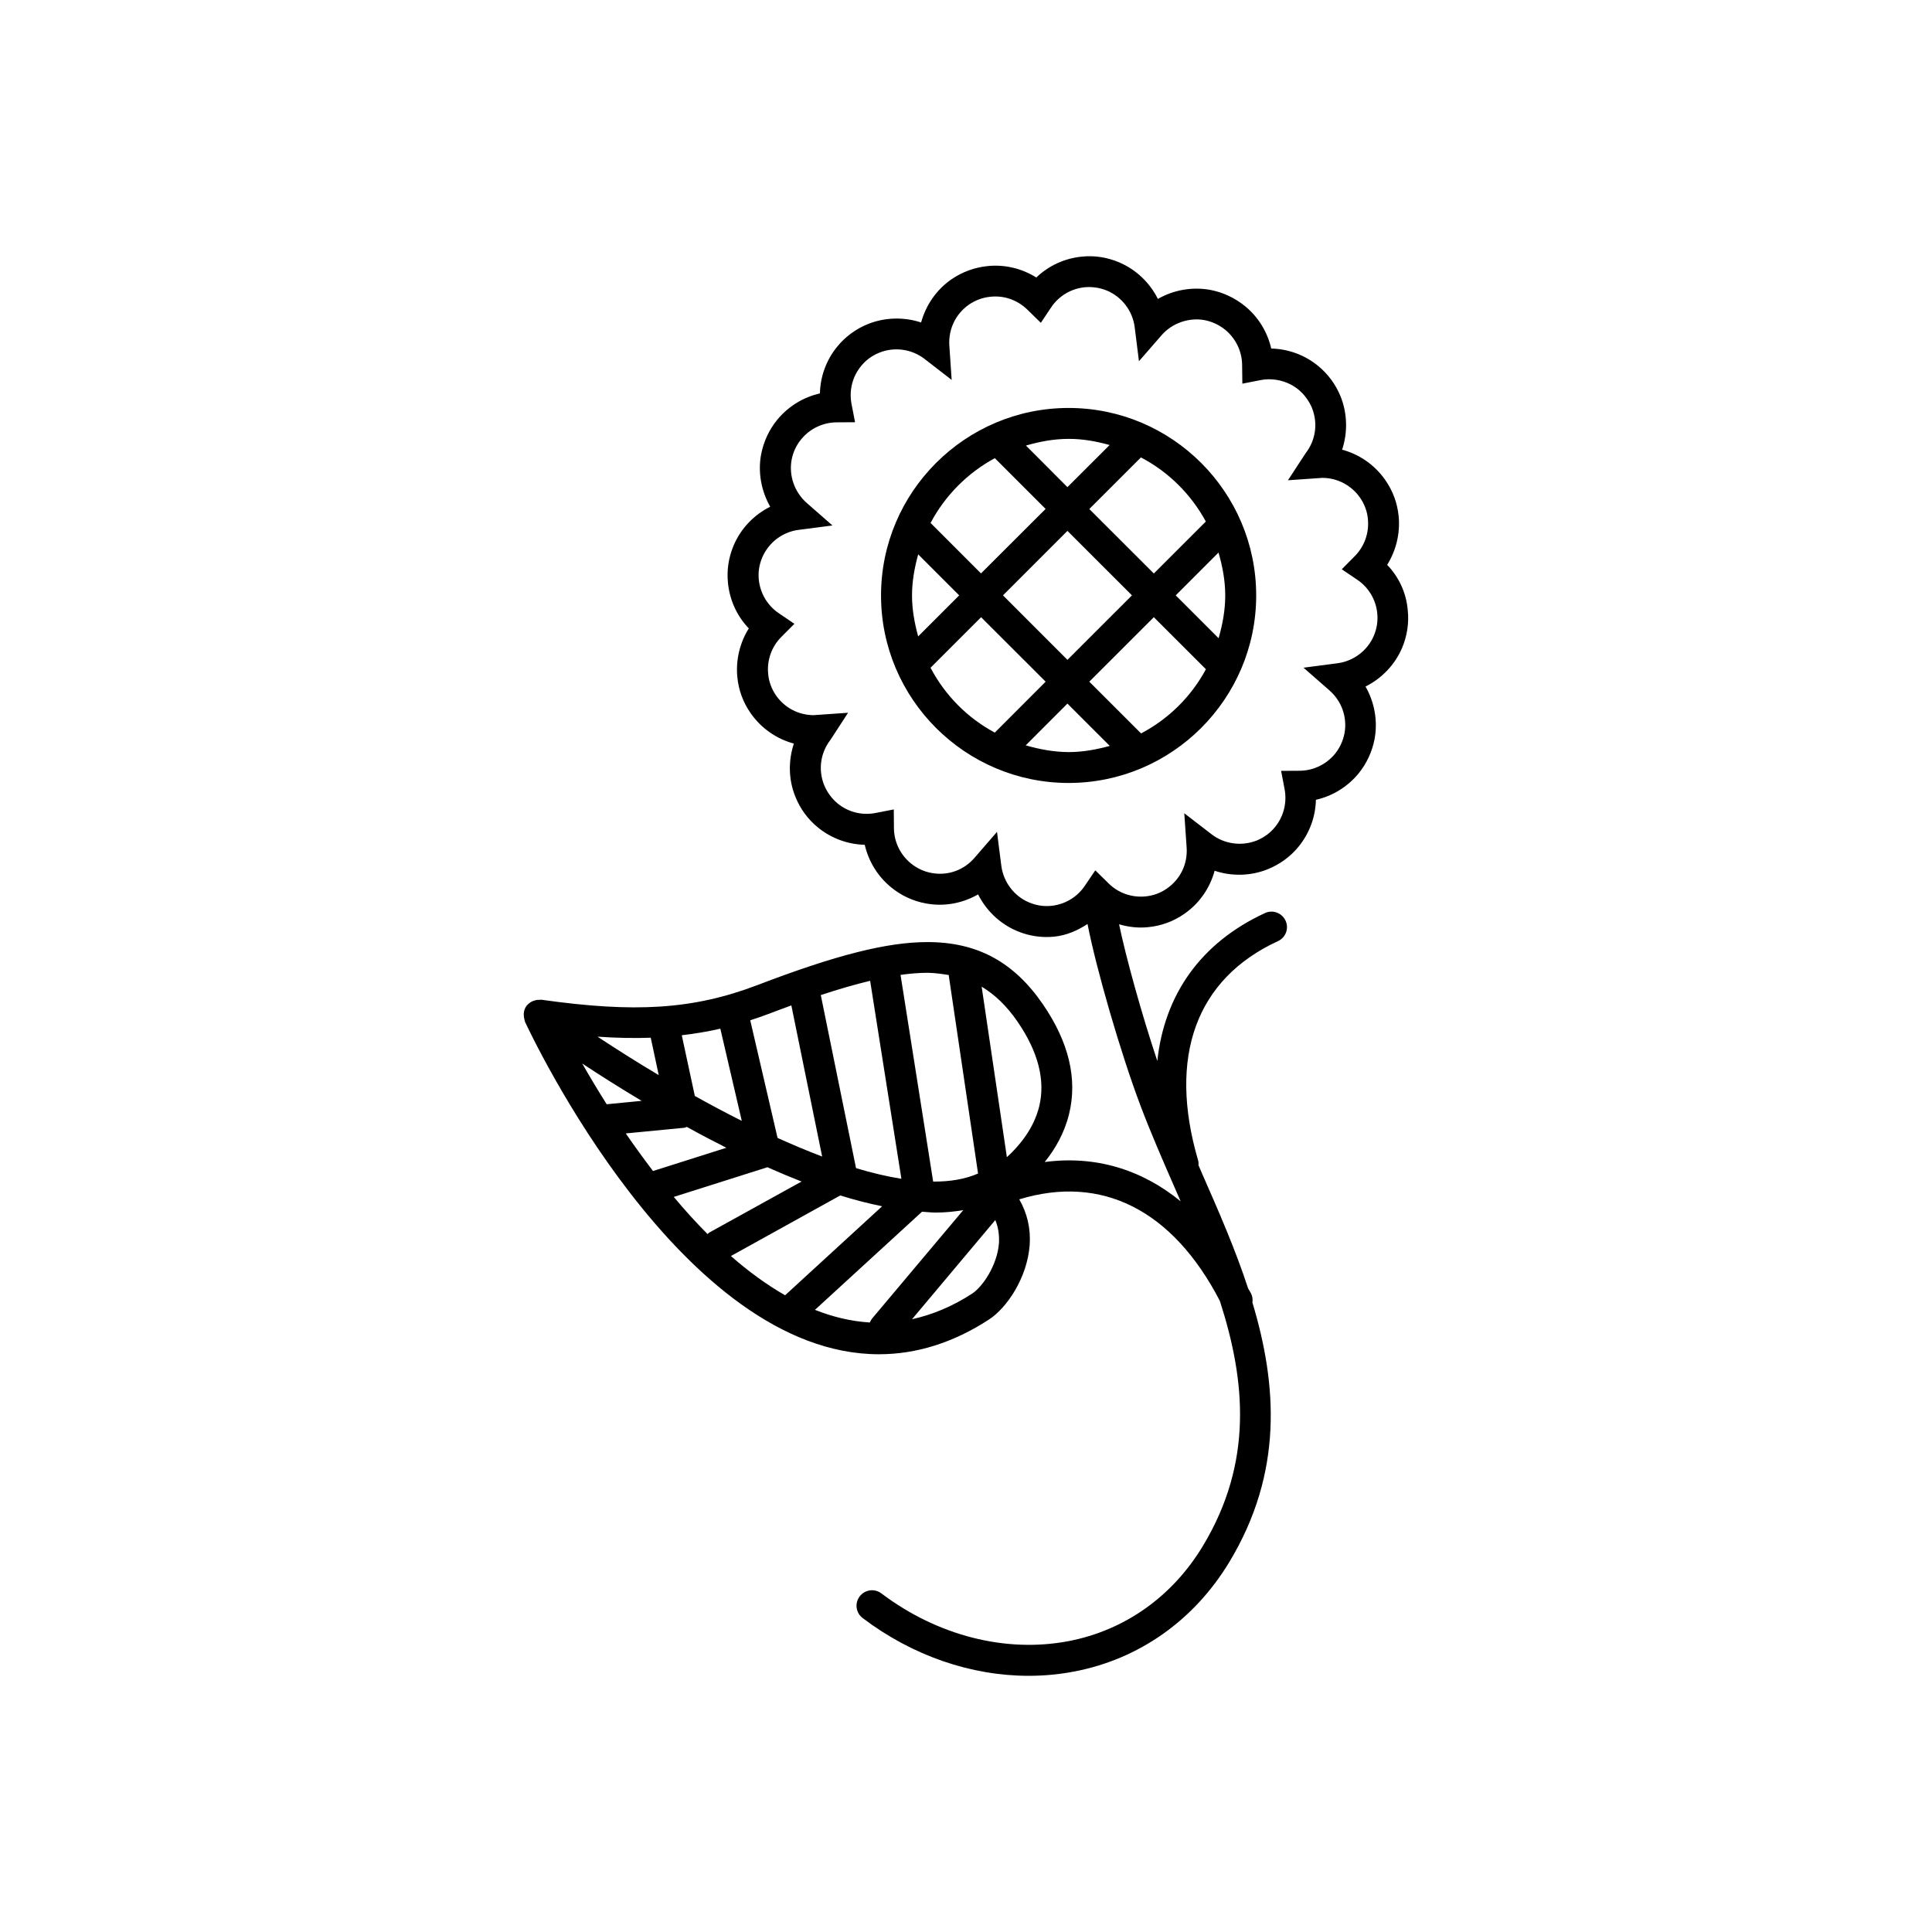
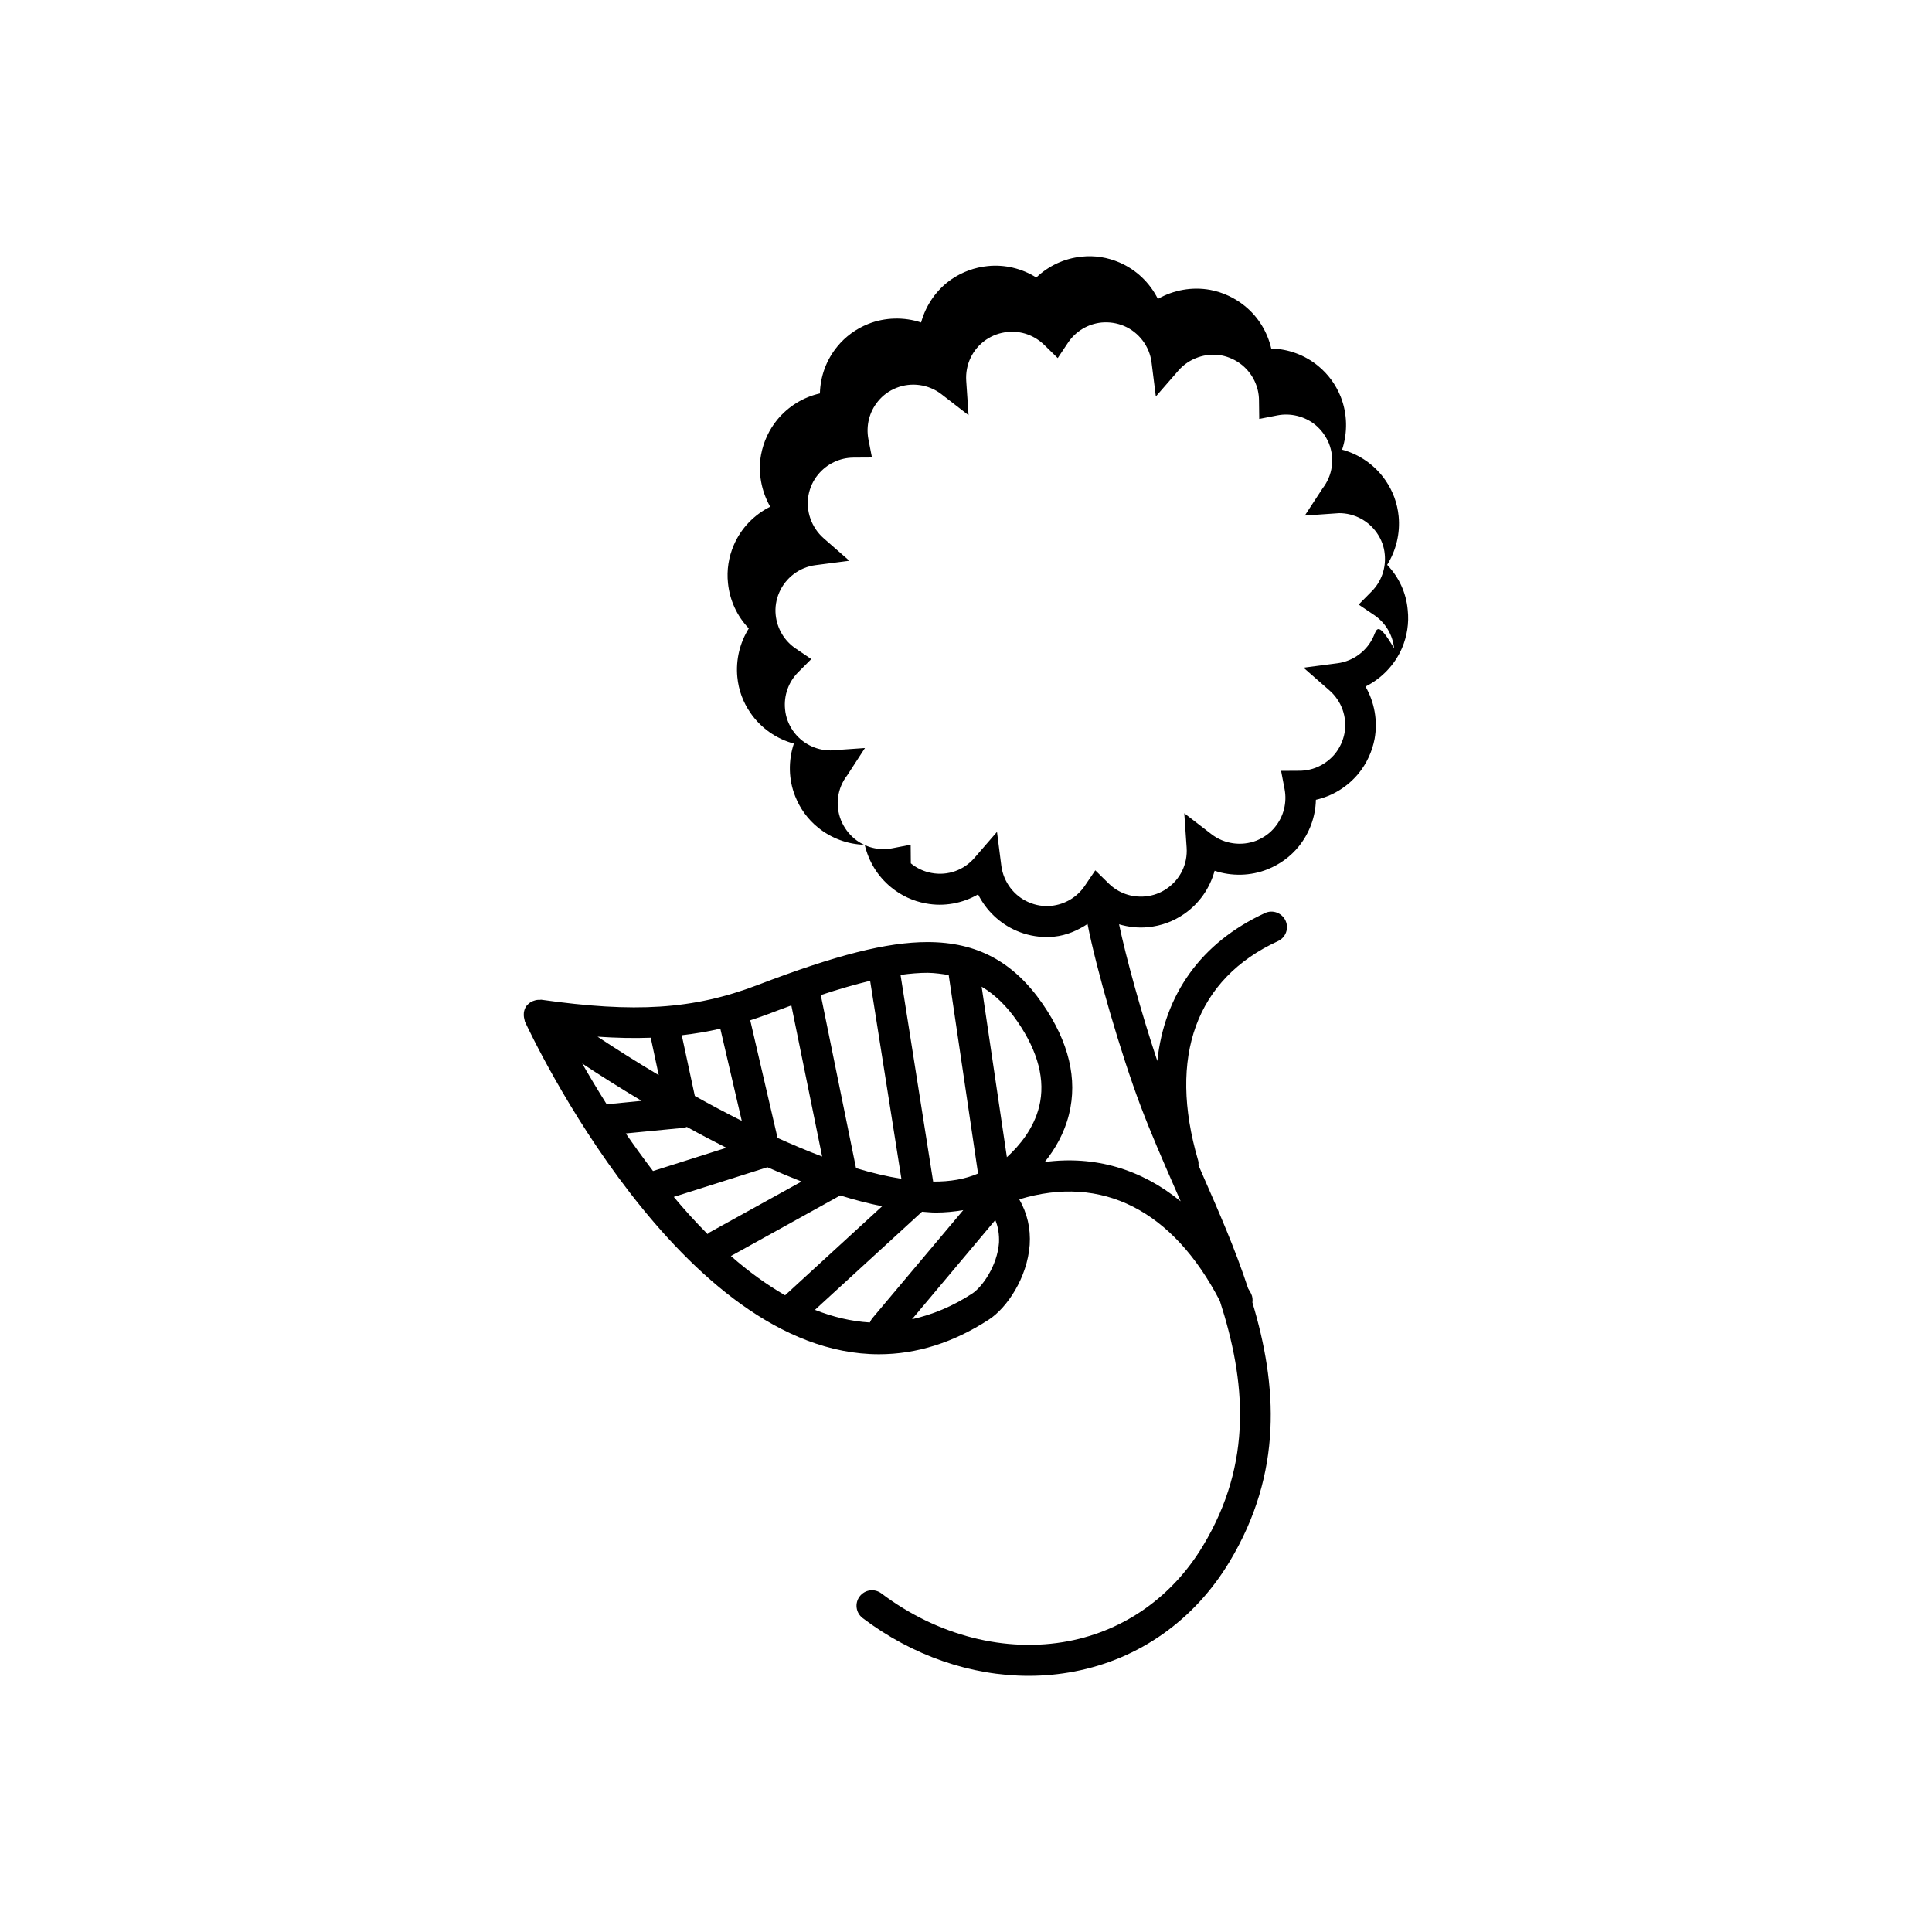
<svg xmlns="http://www.w3.org/2000/svg" version="1.1" id="Layer_1" x="0px" y="0px" width="50px" height="50px" viewBox="0 0 50 50" enable-background="new 0 0 50 50" xml:space="preserve">
  <g>
-     <path d="M35.9,14.618c0.23-0.37,0.34-0.811,0.297-1.258c-0.033-0.337-0.148-0.651-0.342-0.931c-0.271-0.393-0.67-0.67-1.121-0.791   c0.145-0.44,0.139-0.928-0.037-1.372c-0.127-0.314-0.324-0.583-0.586-0.798C33.77,9.188,33.34,9.03,32.9,9.02   c-0.1-0.429-0.334-0.817-0.684-1.101c-0.26-0.211-0.568-0.355-0.896-0.417c-0.467-0.085-0.951,0.003-1.354,0.234   c-0.207-0.415-0.557-0.754-0.994-0.943c-0.311-0.133-0.641-0.187-0.979-0.151c-0.447,0.045-0.857,0.237-1.174,0.54   C26.447,6.947,26,6.84,25.561,6.886c-0.333,0.033-0.655,0.15-0.934,0.34c-0.393,0.271-0.666,0.672-0.789,1.12   c-0.436-0.146-0.936-0.136-1.369,0.038c-0.312,0.124-0.592,0.328-0.801,0.586c-0.285,0.347-0.438,0.772-0.449,1.212   c-0.43,0.097-0.816,0.333-1.104,0.681c-0.211,0.258-0.354,0.568-0.418,0.899c-0.086,0.467,0.006,0.947,0.236,1.352   c-0.416,0.207-0.756,0.557-0.943,0.994c-0.133,0.309-0.186,0.648-0.15,0.982c0.045,0.445,0.234,0.856,0.539,1.173   c-0.232,0.371-0.34,0.812-0.297,1.259c0.033,0.337,0.146,0.65,0.342,0.931c0.271,0.393,0.672,0.67,1.121,0.791   c-0.146,0.442-0.141,0.929,0.037,1.37c0.123,0.31,0.322,0.587,0.586,0.801c0.342,0.279,0.771,0.438,1.211,0.448   c0.1,0.429,0.334,0.816,0.682,1.1c0.26,0.214,0.57,0.358,0.898,0.417c0.471,0.09,0.949-0.001,1.354-0.233   c0.209,0.416,0.559,0.754,0.991,0.94c0.248,0.108,0.514,0.163,0.783,0.163c0.064,0,0.133-0.003,0.197-0.01   c0.316-0.032,0.604-0.159,0.861-0.327c0.229,1.176,0.861,3.355,1.373,4.708c0.262,0.694,0.568,1.395,0.877,2.103   c0.055,0.122,0.107,0.243,0.16,0.366c-1.018-0.832-2.215-1.189-3.518-1.017c0.268-0.333,0.508-0.745,0.629-1.237   c0.225-0.91-0.004-1.867-0.678-2.848c-0.754-1.097-1.702-1.607-2.983-1.607c-1.049,0-2.365,0.333-4.406,1.114   c-1.666,0.634-3.172,0.72-5.596,0.377c-0.012-0.001-0.021,0.005-0.031,0.004c-0.051-0.003-0.1,0.003-0.146,0.02   c-0.018,0.005-0.029,0.009-0.049,0.017c-0.055,0.026-0.104,0.062-0.146,0.114c-0.002,0.001-0.004,0.002-0.004,0.003v0.001   c-0.002,0-0.002,0-0.002,0c-0.039,0.055-0.06,0.115-0.068,0.178c-0.002,0.019-0.002,0.033-0.002,0.052   c0,0.05,0.009,0.097,0.022,0.144c0.005,0.011,0.002,0.021,0.007,0.033c0.164,0.352,4.043,8.61,9.164,8.61   c0.973,0,1.93-0.302,2.845-0.898c0.467-0.303,0.992-1.082,1.055-1.931c0.029-0.429-0.066-0.825-0.27-1.18   c2.141-0.652,3.973,0.28,5.191,2.627c0.668,2.066,0.865,4.181-0.438,6.342c-0.789,1.31-2.021,2.184-3.475,2.464   c-1.627,0.311-3.393-0.138-4.846-1.235c-0.179-0.134-0.427-0.099-0.562,0.078c-0.134,0.176-0.099,0.427,0.077,0.56   c1.289,0.977,2.808,1.495,4.297,1.495c0.398,0,0.793-0.037,1.184-0.112c1.678-0.322,3.102-1.329,4.01-2.835   c1.395-2.314,1.238-4.58,0.596-6.714c0.01-0.075,0.004-0.15-0.031-0.224c-0.023-0.051-0.055-0.091-0.08-0.141   c-0.332-1.015-0.764-1.998-1.178-2.941c-0.035-0.083-0.07-0.165-0.107-0.248c0.004-0.042,0.004-0.084-0.01-0.127   c-0.785-2.682-0.051-4.696,2.068-5.672c0.201-0.092,0.289-0.33,0.195-0.531c-0.094-0.201-0.334-0.287-0.529-0.196   c-1.664,0.767-2.605,2.111-2.789,3.829c-0.414-1.24-0.811-2.683-0.99-3.537c0.244,0.071,0.498,0.101,0.752,0.074   c0.34-0.033,0.652-0.148,0.932-0.341c0.393-0.271,0.668-0.67,0.789-1.119c0.438,0.148,0.936,0.138,1.371-0.038   c0.314-0.125,0.594-0.329,0.803-0.587c0.281-0.346,0.438-0.772,0.447-1.211c0.43-0.097,0.816-0.333,1.104-0.681   c0.211-0.26,0.354-0.57,0.416-0.898c0.084-0.468-0.004-0.948-0.236-1.352c0.416-0.208,0.756-0.558,0.945-0.996   c0.131-0.309,0.184-0.647,0.148-0.981C36.395,15.343,36.203,14.934,35.9,14.618z M22.566,34.128   c-0.023,0.029-0.037,0.063-0.055,0.098c-0.482-0.029-0.959-0.144-1.42-0.327l2.771-2.54c0.117,0.007,0.238,0.022,0.352,0.022   c0.25,0,0.486-0.024,0.715-0.063L22.566,34.128z M18.916,32.506l2.83-1.568c0.369,0.116,0.73,0.208,1.084,0.28l-2.512,2.304   C19.832,33.242,19.361,32.898,18.916,32.506z M22.154,30.231l-0.912-4.479c0.477-0.157,0.896-0.277,1.277-0.369l0.809,5.124   C22.953,30.447,22.562,30.355,22.154,30.231z M26.332,26.438c0.537,0.782,0.727,1.521,0.562,2.198   c-0.141,0.57-0.508,1.013-0.836,1.312l-0.653-4.413C25.748,25.741,26.051,26.03,26.332,26.438z M24.556,25.234   c0,0.004-0.002,0.008-0.002,0.012l0.758,5.125c-0.336,0.146-0.727,0.212-1.162,0.208l-0.844-5.349   c0.252-0.035,0.486-0.054,0.703-0.054C24.207,25.179,24.38,25.206,24.556,25.234z M19.89,26.24c0.205-0.079,0.4-0.15,0.59-0.22   l0.797,3.911c-0.381-0.145-0.768-0.307-1.154-0.482l-0.707-3.044C19.572,26.354,19.73,26.301,19.89,26.24z M16.195,29.333   l1.508-0.146c0.025-0.002,0.049-0.017,0.072-0.023c0.332,0.185,0.676,0.364,1.023,0.54L16.9,30.306   C16.652,29.979,16.414,29.653,16.195,29.333z M15.068,27.524c0.436,0.288,0.957,0.619,1.537,0.966l-0.904,0.088   C15.462,28.199,15.25,27.843,15.068,27.524z M17.982,28.363l-0.338-1.571c0.34-0.04,0.672-0.094,0.998-0.17l0.555,2.386   C18.785,28.801,18.378,28.585,17.982,28.363z M16.841,26.856l0.207,0.968c-0.574-0.342-1.107-0.679-1.584-0.995   C15.951,26.862,16.408,26.872,16.841,26.856z M17.437,30.976l2.424-0.768c0.293,0.131,0.586,0.254,0.883,0.37l-2.387,1.32   c-0.018,0.01-0.027,0.026-0.045,0.04C18.005,31.63,17.714,31.308,17.437,30.976z M25.16,33.478   c-0.51,0.333-1.031,0.546-1.557,0.664l2.155-2.567c0.076,0.181,0.105,0.376,0.096,0.587C25.811,32.753,25.423,33.306,25.16,33.478z    M35.553,16.457c-0.164,0.382-0.525,0.654-0.939,0.708l-0.879,0.115l0.666,0.583c0.322,0.28,0.469,0.697,0.395,1.112   c-0.037,0.196-0.123,0.381-0.248,0.536c-0.229,0.275-0.561,0.434-0.914,0.436l-0.479,0.003l0.09,0.472   c0.066,0.35-0.023,0.707-0.248,0.982c-0.125,0.156-0.287,0.271-0.477,0.35c-0.389,0.152-0.836,0.091-1.166-0.164l-0.705-0.543   l0.061,0.888c0.029,0.423-0.162,0.82-0.512,1.061c-0.164,0.115-0.352,0.183-0.553,0.203c-0.361,0.034-0.701-0.087-0.955-0.337   l-0.344-0.338l-0.271,0.4c-0.197,0.294-0.514,0.483-0.867,0.519c-0.203,0.02-0.396-0.011-0.584-0.092   c-0.383-0.164-0.652-0.523-0.709-0.938l-0.113-0.884l-0.583,0.673c-0.272,0.315-0.687,0.47-1.112,0.39   c-0.194-0.035-0.379-0.121-0.535-0.249c-0.274-0.225-0.435-0.557-0.437-0.913l-0.004-0.482l-0.474,0.092   c-0.348,0.068-0.706-0.022-0.979-0.246c-0.155-0.129-0.272-0.29-0.35-0.478c-0.156-0.393-0.097-0.83,0.163-1.167l0.457-0.703   l-0.889,0.062c-0.39,0-0.755-0.191-0.976-0.511c-0.115-0.168-0.185-0.355-0.203-0.556c-0.035-0.354,0.088-0.702,0.336-0.953   l0.343-0.344l-0.4-0.271c-0.295-0.198-0.483-0.514-0.521-0.867c-0.021-0.202,0.011-0.399,0.091-0.585   c0.166-0.383,0.524-0.655,0.938-0.708l0.877-0.114l-0.666-0.583c-0.315-0.277-0.465-0.703-0.392-1.111   c0.037-0.201,0.121-0.382,0.25-0.538c0.226-0.275,0.56-0.434,0.914-0.437l0.479-0.003l-0.092-0.473   c-0.066-0.349,0.022-0.706,0.248-0.981c0.125-0.154,0.288-0.274,0.477-0.348c0.388-0.155,0.834-0.091,1.164,0.163l0.703,0.544   l-0.06-0.888c-0.028-0.423,0.162-0.821,0.509-1.062c0.168-0.114,0.354-0.183,0.558-0.203c0.357-0.037,0.699,0.087,0.955,0.337   l0.346,0.338l0.268-0.401c0.197-0.294,0.514-0.483,0.865-0.519c0.205-0.018,0.398,0.012,0.586,0.09   c0.385,0.166,0.656,0.526,0.709,0.939l0.111,0.885l0.586-0.673c0.271-0.314,0.711-0.464,1.107-0.391   c0.197,0.037,0.383,0.124,0.539,0.25c0.273,0.225,0.436,0.558,0.438,0.914l0.006,0.481l0.471-0.092   c0.342-0.066,0.709,0.024,0.98,0.245c0.156,0.13,0.273,0.291,0.352,0.478c0.156,0.395,0.096,0.831-0.164,1.167l-0.459,0.702   l0.889-0.062c0.389,0,0.754,0.192,0.977,0.513c0.115,0.167,0.186,0.354,0.203,0.554c0.035,0.355-0.088,0.704-0.336,0.955   l-0.34,0.344l0.4,0.27c0.293,0.197,0.482,0.513,0.518,0.864C35.664,16.071,35.633,16.27,35.553,16.457z" />
-     <path d="M27.656,10.558c-2.676,0-4.855,2.177-4.855,4.853c0,2.675,2.179,4.852,4.855,4.852c2.674,0,4.854-2.177,4.854-4.852   C32.51,12.734,30.332,10.558,27.656,10.558z M31.207,13.497l-1.346,1.345l-1.67-1.669l1.336-1.335   C30.24,12.211,30.822,12.789,31.207,13.497z M31.709,15.411c0,0.386-0.07,0.752-0.172,1.106l-1.109-1.109l1.107-1.108   C31.637,14.655,31.709,15.022,31.709,15.411z M29.295,15.408l-1.67,1.669l-1.668-1.669l1.668-1.669L29.295,15.408z M28.717,11.517   l-1.092,1.09l-1.074-1.076c0.354-0.102,0.719-0.173,1.105-0.173C28.025,11.357,28.375,11.422,28.717,11.517z M25.746,11.857   l1.314,1.314l-1.672,1.669l-1.305-1.306C24.46,12.823,25.037,12.242,25.746,11.857z M23.603,15.411c0-0.371,0.066-0.723,0.16-1.064   l1.061,1.061l-1.062,1.062C23.669,16.129,23.603,15.78,23.603,15.411z M24.082,17.281l1.309-1.308l1.67,1.669l-1.316,1.318   C25.033,18.577,24.458,17.995,24.082,17.281z M26.545,19.29l1.08-1.081l1.096,1.095c-0.342,0.093-0.693,0.16-1.064,0.16   C27.268,19.462,26.9,19.391,26.545,19.29z M29.531,18.981l-1.34-1.339l1.67-1.669l1.348,1.347   C30.826,18.03,30.244,18.605,29.531,18.981z" />
+     <path d="M35.9,14.618c0.23-0.37,0.34-0.811,0.297-1.258c-0.033-0.337-0.148-0.651-0.342-0.931c-0.271-0.393-0.67-0.67-1.121-0.791   c0.145-0.44,0.139-0.928-0.037-1.372c-0.127-0.314-0.324-0.583-0.586-0.798C33.77,9.188,33.34,9.03,32.9,9.02   c-0.1-0.429-0.334-0.817-0.684-1.101c-0.26-0.211-0.568-0.355-0.896-0.417c-0.467-0.085-0.951,0.003-1.354,0.234   c-0.207-0.415-0.557-0.754-0.994-0.943c-0.311-0.133-0.641-0.187-0.979-0.151c-0.447,0.045-0.857,0.237-1.174,0.54   C26.447,6.947,26,6.84,25.561,6.886c-0.333,0.033-0.655,0.15-0.934,0.34c-0.393,0.271-0.666,0.672-0.789,1.12   c-0.436-0.146-0.936-0.136-1.369,0.038c-0.312,0.124-0.592,0.328-0.801,0.586c-0.285,0.347-0.438,0.772-0.449,1.212   c-0.43,0.097-0.816,0.333-1.104,0.681c-0.211,0.258-0.354,0.568-0.418,0.899c-0.086,0.467,0.006,0.947,0.236,1.352   c-0.416,0.207-0.756,0.557-0.943,0.994c-0.133,0.309-0.186,0.648-0.15,0.982c0.045,0.445,0.234,0.856,0.539,1.173   c-0.232,0.371-0.34,0.812-0.297,1.259c0.033,0.337,0.146,0.65,0.342,0.931c0.271,0.393,0.672,0.67,1.121,0.791   c-0.146,0.442-0.141,0.929,0.037,1.37c0.123,0.31,0.322,0.587,0.586,0.801c0.342,0.279,0.771,0.438,1.211,0.448   c0.1,0.429,0.334,0.816,0.682,1.1c0.26,0.214,0.57,0.358,0.898,0.417c0.471,0.09,0.949-0.001,1.354-0.233   c0.209,0.416,0.559,0.754,0.991,0.94c0.248,0.108,0.514,0.163,0.783,0.163c0.064,0,0.133-0.003,0.197-0.01   c0.316-0.032,0.604-0.159,0.861-0.327c0.229,1.176,0.861,3.355,1.373,4.708c0.262,0.694,0.568,1.395,0.877,2.103   c0.055,0.122,0.107,0.243,0.16,0.366c-1.018-0.832-2.215-1.189-3.518-1.017c0.268-0.333,0.508-0.745,0.629-1.237   c0.225-0.91-0.004-1.867-0.678-2.848c-0.754-1.097-1.702-1.607-2.983-1.607c-1.049,0-2.365,0.333-4.406,1.114   c-1.666,0.634-3.172,0.72-5.596,0.377c-0.012-0.001-0.021,0.005-0.031,0.004c-0.051-0.003-0.1,0.003-0.146,0.02   c-0.018,0.005-0.029,0.009-0.049,0.017c-0.055,0.026-0.104,0.062-0.146,0.114c-0.002,0.001-0.004,0.002-0.004,0.003v0.001   c-0.002,0-0.002,0-0.002,0c-0.039,0.055-0.06,0.115-0.068,0.178c-0.002,0.019-0.002,0.033-0.002,0.052   c0,0.05,0.009,0.097,0.022,0.144c0.005,0.011,0.002,0.021,0.007,0.033c0.164,0.352,4.043,8.61,9.164,8.61   c0.973,0,1.93-0.302,2.845-0.898c0.467-0.303,0.992-1.082,1.055-1.931c0.029-0.429-0.066-0.825-0.27-1.18   c2.141-0.652,3.973,0.28,5.191,2.627c0.668,2.066,0.865,4.181-0.438,6.342c-0.789,1.31-2.021,2.184-3.475,2.464   c-1.627,0.311-3.393-0.138-4.846-1.235c-0.179-0.134-0.427-0.099-0.562,0.078c-0.134,0.176-0.099,0.427,0.077,0.56   c1.289,0.977,2.808,1.495,4.297,1.495c0.398,0,0.793-0.037,1.184-0.112c1.678-0.322,3.102-1.329,4.01-2.835   c1.395-2.314,1.238-4.58,0.596-6.714c0.01-0.075,0.004-0.15-0.031-0.224c-0.023-0.051-0.055-0.091-0.08-0.141   c-0.332-1.015-0.764-1.998-1.178-2.941c-0.035-0.083-0.07-0.165-0.107-0.248c0.004-0.042,0.004-0.084-0.01-0.127   c-0.785-2.682-0.051-4.696,2.068-5.672c0.201-0.092,0.289-0.33,0.195-0.531c-0.094-0.201-0.334-0.287-0.529-0.196   c-1.664,0.767-2.605,2.111-2.789,3.829c-0.414-1.24-0.811-2.683-0.99-3.537c0.244,0.071,0.498,0.101,0.752,0.074   c0.34-0.033,0.652-0.148,0.932-0.341c0.393-0.271,0.668-0.67,0.789-1.119c0.438,0.148,0.936,0.138,1.371-0.038   c0.314-0.125,0.594-0.329,0.803-0.587c0.281-0.346,0.438-0.772,0.447-1.211c0.43-0.097,0.816-0.333,1.104-0.681   c0.211-0.26,0.354-0.57,0.416-0.898c0.084-0.468-0.004-0.948-0.236-1.352c0.416-0.208,0.756-0.558,0.945-0.996   c0.131-0.309,0.184-0.647,0.148-0.981C36.395,15.343,36.203,14.934,35.9,14.618z M22.566,34.128   c-0.023,0.029-0.037,0.063-0.055,0.098c-0.482-0.029-0.959-0.144-1.42-0.327l2.771-2.54c0.117,0.007,0.238,0.022,0.352,0.022   c0.25,0,0.486-0.024,0.715-0.063L22.566,34.128z M18.916,32.506l2.83-1.568c0.369,0.116,0.73,0.208,1.084,0.28l-2.512,2.304   C19.832,33.242,19.361,32.898,18.916,32.506z M22.154,30.231l-0.912-4.479c0.477-0.157,0.896-0.277,1.277-0.369l0.809,5.124   C22.953,30.447,22.562,30.355,22.154,30.231z M26.332,26.438c0.537,0.782,0.727,1.521,0.562,2.198   c-0.141,0.57-0.508,1.013-0.836,1.312l-0.653-4.413C25.748,25.741,26.051,26.03,26.332,26.438z M24.556,25.234   c0,0.004-0.002,0.008-0.002,0.012l0.758,5.125c-0.336,0.146-0.727,0.212-1.162,0.208l-0.844-5.349   c0.252-0.035,0.486-0.054,0.703-0.054C24.207,25.179,24.38,25.206,24.556,25.234z M19.89,26.24c0.205-0.079,0.4-0.15,0.59-0.22   l0.797,3.911c-0.381-0.145-0.768-0.307-1.154-0.482l-0.707-3.044C19.572,26.354,19.73,26.301,19.89,26.24z M16.195,29.333   l1.508-0.146c0.025-0.002,0.049-0.017,0.072-0.023c0.332,0.185,0.676,0.364,1.023,0.54L16.9,30.306   C16.652,29.979,16.414,29.653,16.195,29.333z M15.068,27.524c0.436,0.288,0.957,0.619,1.537,0.966l-0.904,0.088   C15.462,28.199,15.25,27.843,15.068,27.524z M17.982,28.363l-0.338-1.571c0.34-0.04,0.672-0.094,0.998-0.17l0.555,2.386   C18.785,28.801,18.378,28.585,17.982,28.363z M16.841,26.856l0.207,0.968c-0.574-0.342-1.107-0.679-1.584-0.995   C15.951,26.862,16.408,26.872,16.841,26.856z M17.437,30.976l2.424-0.768c0.293,0.131,0.586,0.254,0.883,0.37l-2.387,1.32   c-0.018,0.01-0.027,0.026-0.045,0.04C18.005,31.63,17.714,31.308,17.437,30.976z M25.16,33.478   c-0.51,0.333-1.031,0.546-1.557,0.664l2.155-2.567c0.076,0.181,0.105,0.376,0.096,0.587C25.811,32.753,25.423,33.306,25.16,33.478z    M35.553,16.457c-0.164,0.382-0.525,0.654-0.939,0.708l-0.879,0.115l0.666,0.583c0.322,0.28,0.469,0.697,0.395,1.112   c-0.037,0.196-0.123,0.381-0.248,0.536c-0.229,0.275-0.561,0.434-0.914,0.436l-0.479,0.003l0.09,0.472   c0.066,0.35-0.023,0.707-0.248,0.982c-0.125,0.156-0.287,0.271-0.477,0.35c-0.389,0.152-0.836,0.091-1.166-0.164l-0.705-0.543   l0.061,0.888c0.029,0.423-0.162,0.82-0.512,1.061c-0.164,0.115-0.352,0.183-0.553,0.203c-0.361,0.034-0.701-0.087-0.955-0.337   l-0.344-0.338l-0.271,0.4c-0.197,0.294-0.514,0.483-0.867,0.519c-0.203,0.02-0.396-0.011-0.584-0.092   c-0.383-0.164-0.652-0.523-0.709-0.938l-0.113-0.884l-0.583,0.673c-0.272,0.315-0.687,0.47-1.112,0.39   c-0.194-0.035-0.379-0.121-0.535-0.249l-0.004-0.482l-0.474,0.092   c-0.348,0.068-0.706-0.022-0.979-0.246c-0.155-0.129-0.272-0.29-0.35-0.478c-0.156-0.393-0.097-0.83,0.163-1.167l0.457-0.703   l-0.889,0.062c-0.39,0-0.755-0.191-0.976-0.511c-0.115-0.168-0.185-0.355-0.203-0.556c-0.035-0.354,0.088-0.702,0.336-0.953   l0.343-0.344l-0.4-0.271c-0.295-0.198-0.483-0.514-0.521-0.867c-0.021-0.202,0.011-0.399,0.091-0.585   c0.166-0.383,0.524-0.655,0.938-0.708l0.877-0.114l-0.666-0.583c-0.315-0.277-0.465-0.703-0.392-1.111   c0.037-0.201,0.121-0.382,0.25-0.538c0.226-0.275,0.56-0.434,0.914-0.437l0.479-0.003l-0.092-0.473   c-0.066-0.349,0.022-0.706,0.248-0.981c0.125-0.154,0.288-0.274,0.477-0.348c0.388-0.155,0.834-0.091,1.164,0.163l0.703,0.544   l-0.06-0.888c-0.028-0.423,0.162-0.821,0.509-1.062c0.168-0.114,0.354-0.183,0.558-0.203c0.357-0.037,0.699,0.087,0.955,0.337   l0.346,0.338l0.268-0.401c0.197-0.294,0.514-0.483,0.865-0.519c0.205-0.018,0.398,0.012,0.586,0.09   c0.385,0.166,0.656,0.526,0.709,0.939l0.111,0.885l0.586-0.673c0.271-0.314,0.711-0.464,1.107-0.391   c0.197,0.037,0.383,0.124,0.539,0.25c0.273,0.225,0.436,0.558,0.438,0.914l0.006,0.481l0.471-0.092   c0.342-0.066,0.709,0.024,0.98,0.245c0.156,0.13,0.273,0.291,0.352,0.478c0.156,0.395,0.096,0.831-0.164,1.167l-0.459,0.702   l0.889-0.062c0.389,0,0.754,0.192,0.977,0.513c0.115,0.167,0.186,0.354,0.203,0.554c0.035,0.355-0.088,0.704-0.336,0.955   l-0.34,0.344l0.4,0.27c0.293,0.197,0.482,0.513,0.518,0.864C35.664,16.071,35.633,16.27,35.553,16.457z" />
  </g>
</svg>